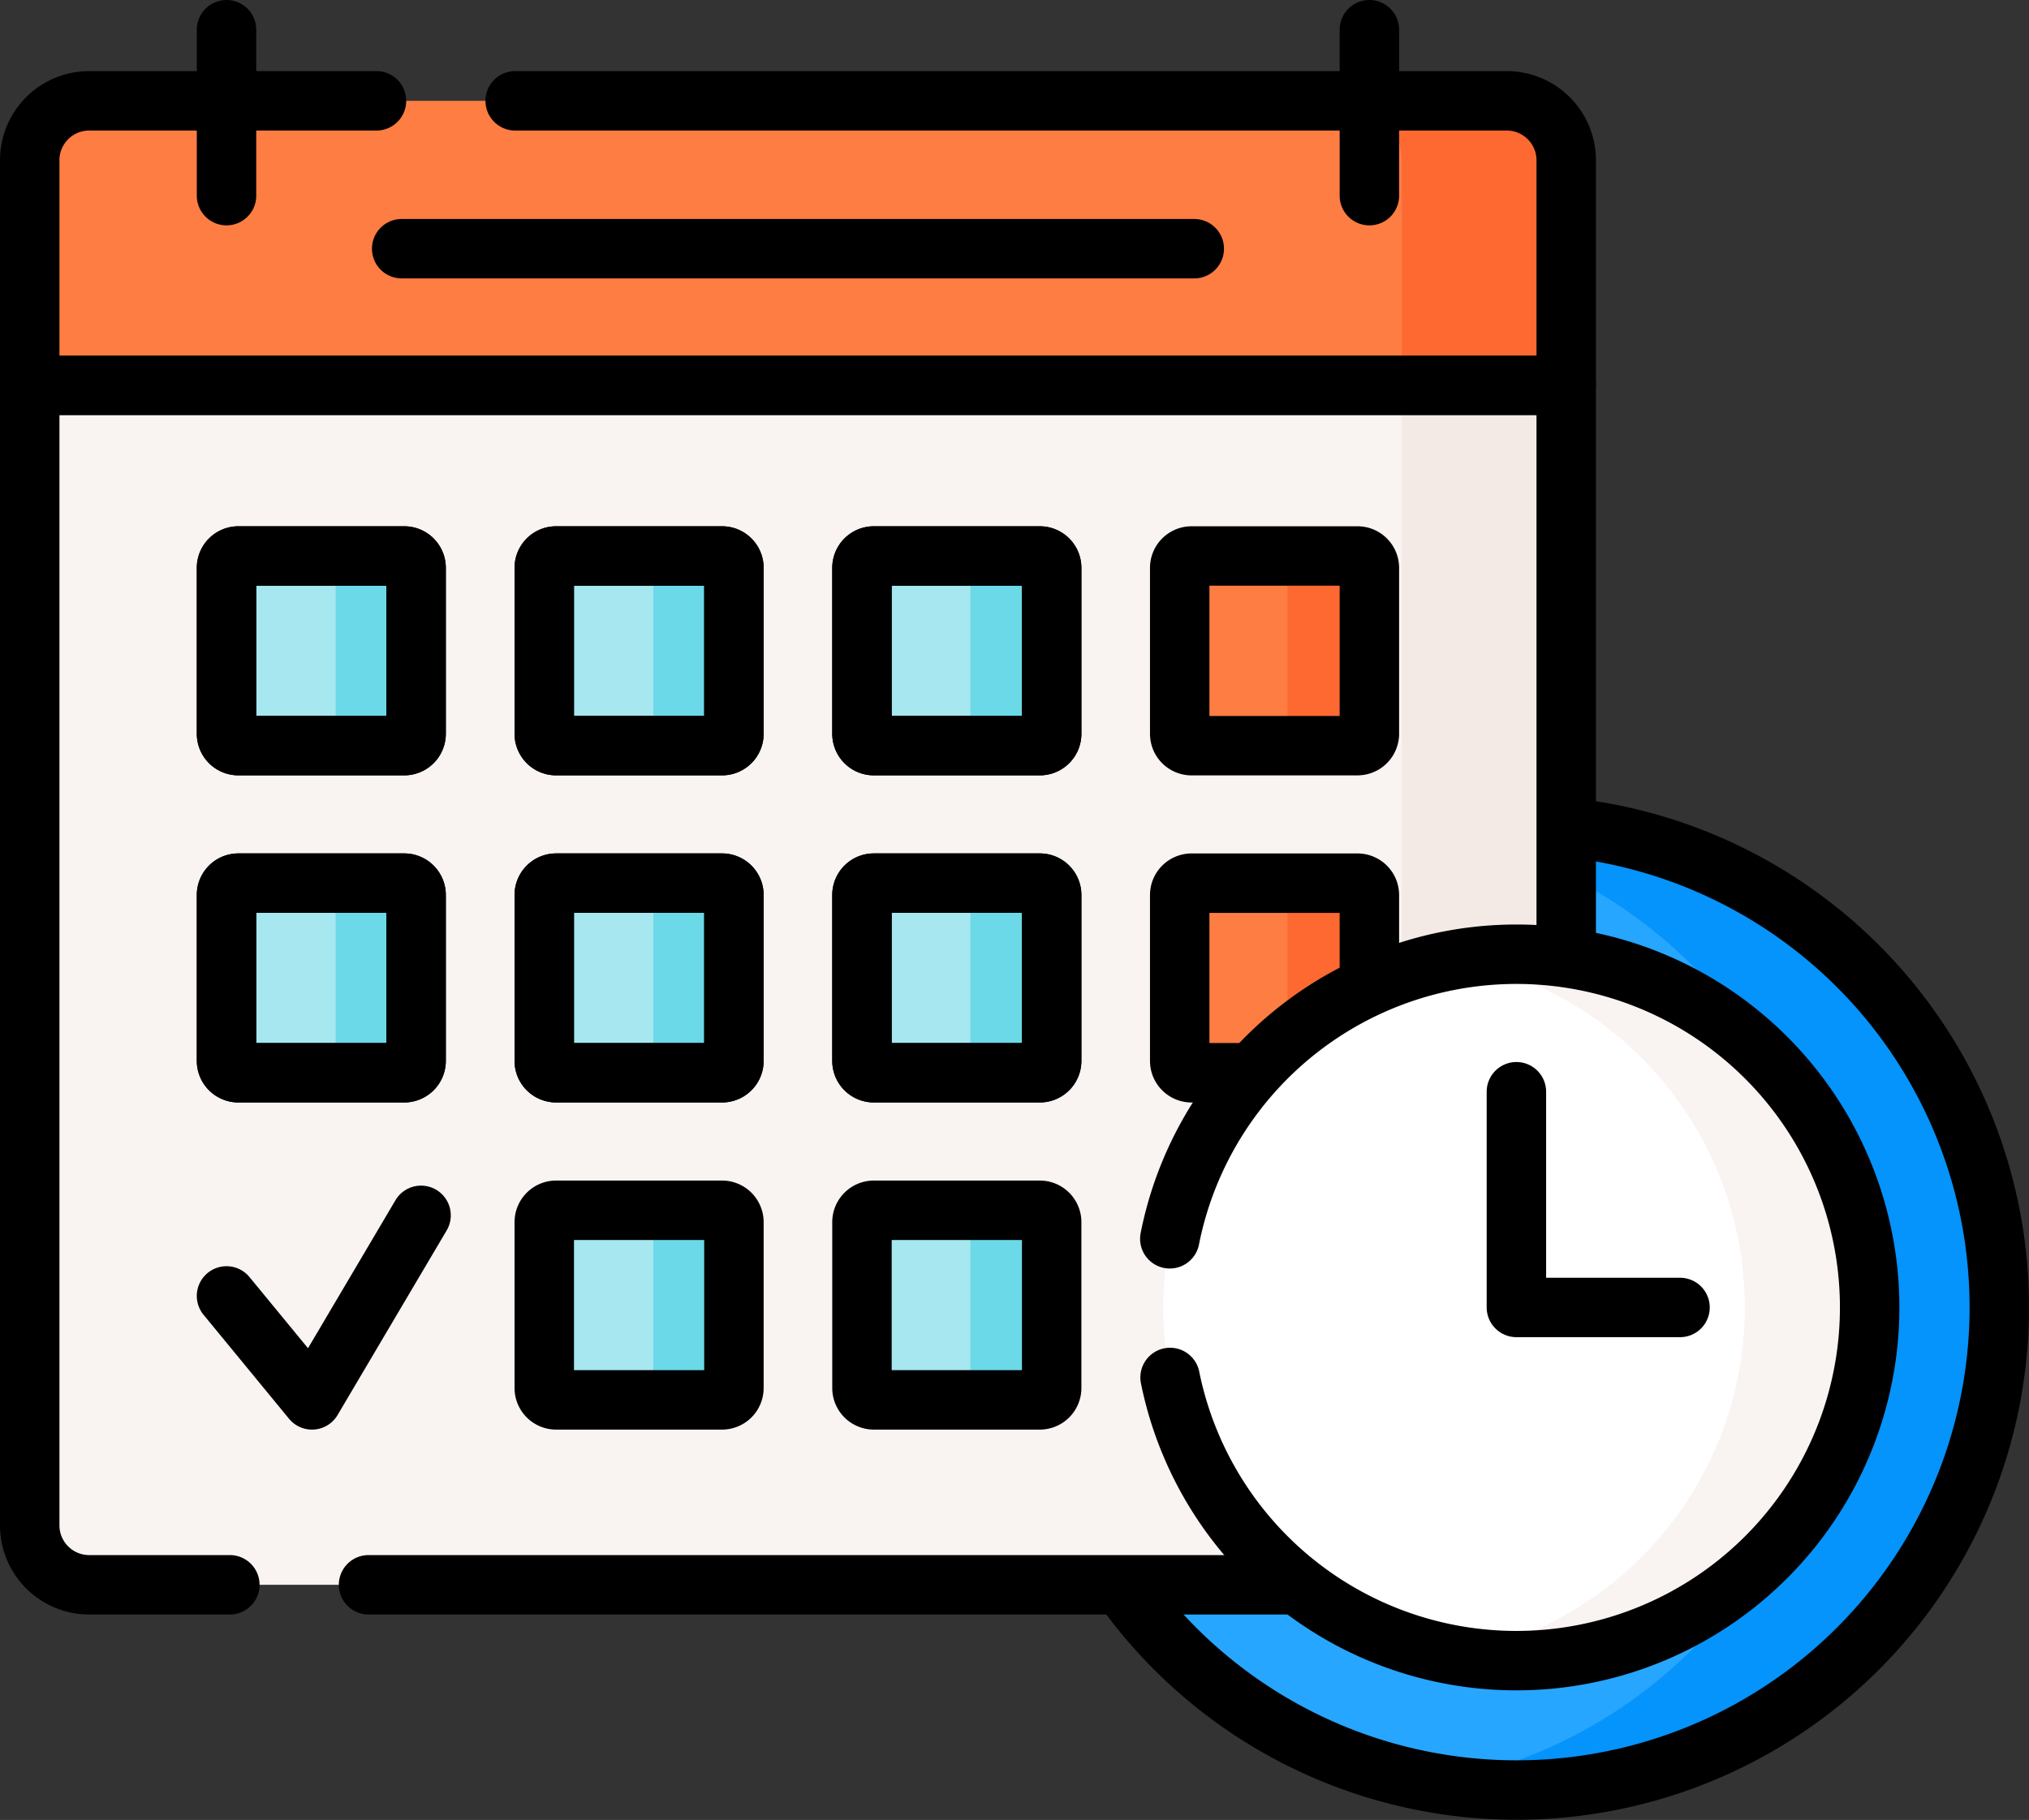
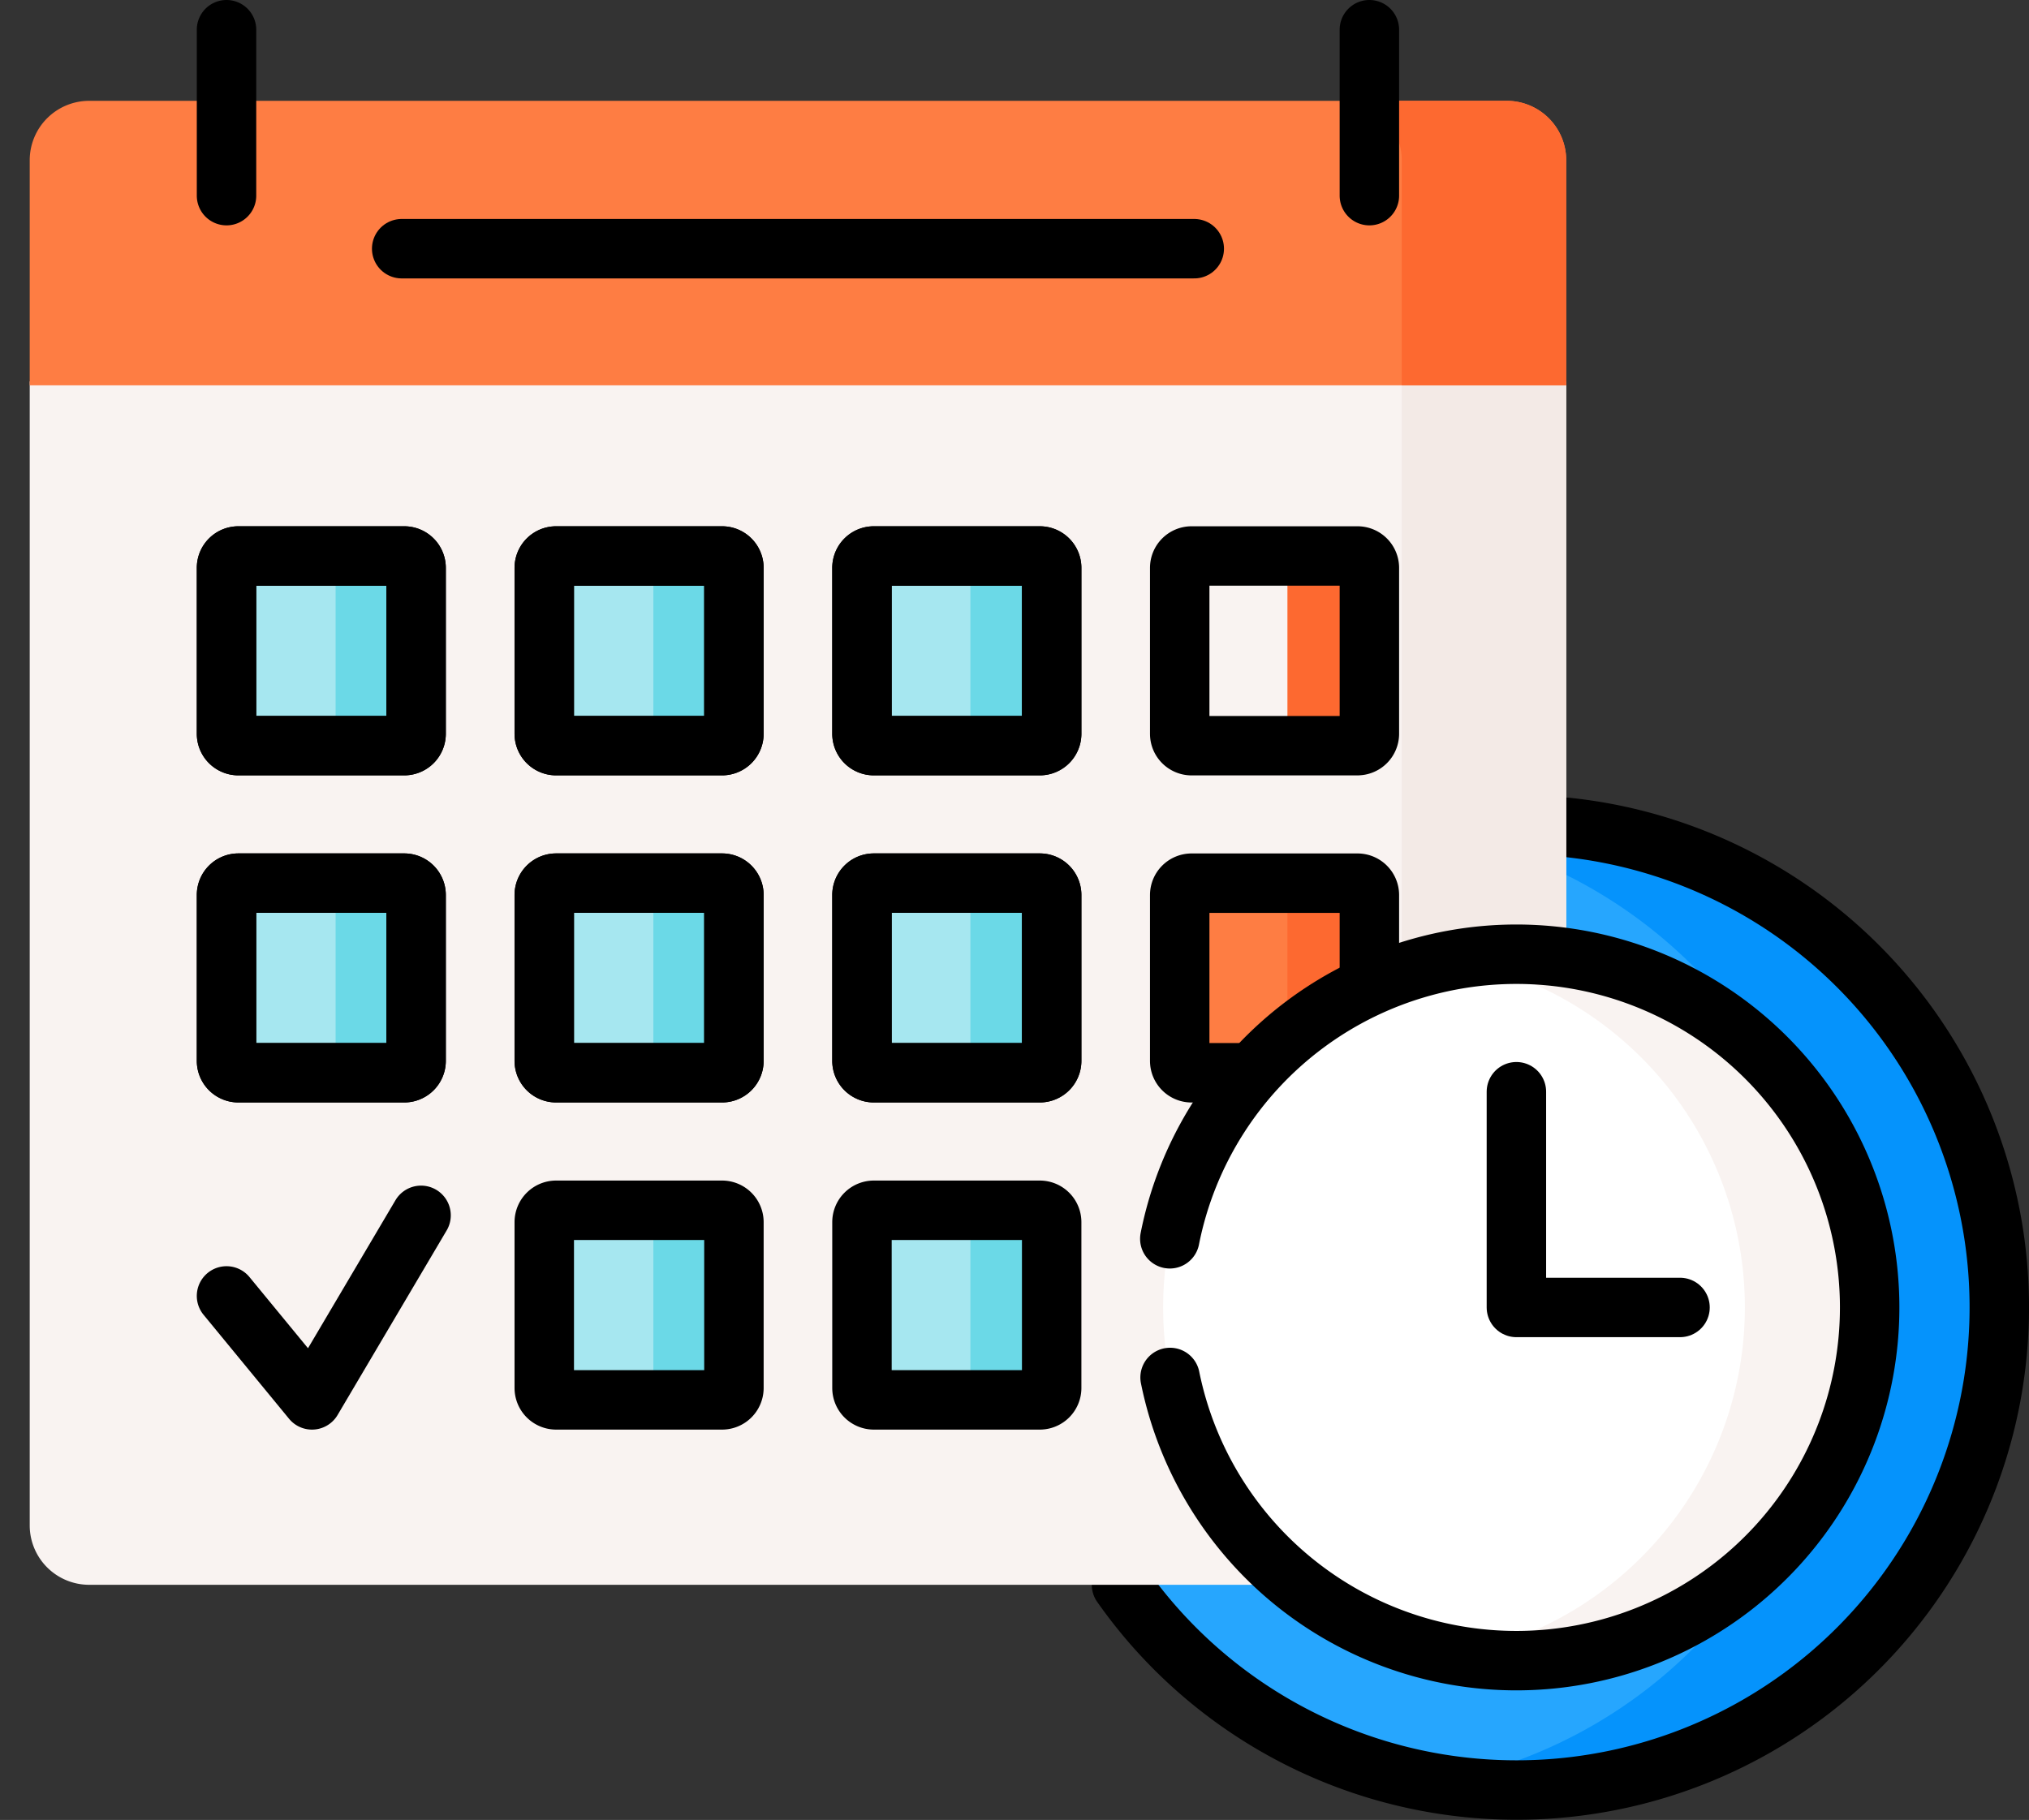
<svg xmlns="http://www.w3.org/2000/svg" viewBox="0 0 512 459.35">
  <rect x="0" y="0" width="512" height="459.35" fill="#333333" stroke="none" />
  <defs>
    <style>.cls-1{fill:#26a6fe;}.cls-2{fill:#0593fc;}.cls-3{fill:none;}.cls-11,.cls-3{stroke:#000;stroke-linecap:round;stroke-linejoin:round;stroke-width:15px;}.cls-4{fill:#f9f3f1;}.cls-5{fill:#f3eae6;}.cls-6{fill:#a6e7f0;}.cls-7{fill:#6bd9e7;}.cls-8{fill:#fe7d43;}.cls-9{fill:#fd6930;}.cls-10{fill:#fff;}</style>
  </defs>
  <g id="Layer_2" data-name="Layer 2">
    <g id="Layer_1-2" data-name="Layer 1">
      <path class="cls-1" d="M394.22,208.7v33.9l.86.12a88.16,88.16,0,1,1-67,156.5l-.27-.22H282.28A121.83,121.83,0,1,0,394.22,208.7Z" />
      <path class="cls-2" d="M394.22,208.7v11.64a122.66,122.66,0,0,1,52.91,49.58c.62.67,1.25,1.34,1.86,2a88.07,88.07,0,0,1-1.81,118,122.2,122.2,0,0,1-85.25,60.08A121.85,121.85,0,1,0,394.22,208.7Z" />
      <path class="cls-3" d="M283,400A121.82,121.82,0,1,0,395.22,208.81" />
      <path class="cls-4" d="M294.5,330a88.16,88.16,0,0,1,100.72-87.25V96.25H7.5V385a15,15,0,0,0,15,15H329.15a88,88,0,0,1-34.65-70Z" />
      <path class="cls-5" d="M353.72,96.25V246.73a88.2,88.2,0,0,1,41.5-4V96.25Z" />
-       <path class="cls-3" d="M395.22,241.73V97.25H7.5V385a15,15,0,0,0,15,15H58m35,0H327.45" />
      <path class="cls-6" d="M102,188.2H60.16a3,3,0,0,1-3-3V143.33a3,3,0,0,1,3-3H102a3,3,0,0,1,3,3V185.2A3,3,0,0,1,102,188.2Zm80.17,0H140.34a3,3,0,0,1-3-3V143.33a3,3,0,0,1,3-3H182.2a3,3,0,0,1,3,3V185.2A3,3,0,0,1,182.2,188.2Z" />
      <path class="cls-7" d="M182.2,140.33H161.87a3,3,0,0,1,3,3v41.86a3,3,0,0,1-3,3H182.2a3,3,0,0,0,3-3V143.33A3,3,0,0,0,182.2,140.33Z" />
      <path class="cls-6" d="M262.38,188.2H220.51a3,3,0,0,1-3-3V143.33a3,3,0,0,1,3-3h41.87a3,3,0,0,1,3,3V185.2A3,3,0,0,1,262.38,188.2Z" />
      <path class="cls-7" d="M262.38,140.33H241.87a3,3,0,0,1,3,3v41.86a3,3,0,0,1-3,3h20.51a3,3,0,0,0,3-3V143.33A3,3,0,0,0,262.38,140.33Z" />
-       <path class="cls-8" d="M342.55,188.2H300.69a3,3,0,0,1-3-3V143.33a3,3,0,0,1,3-3h41.86a3,3,0,0,1,3,3V185.2A3,3,0,0,1,342.55,188.2Z" />
      <path class="cls-9" d="M342.55,140.33H321.87a3,3,0,0,1,3,3v41.86a3,3,0,0,1-3,3h20.68a3,3,0,0,0,3-3V143.33A3,3,0,0,0,342.55,140.33Z" />
      <path class="cls-6" d="M102,270.76H60.16a3,3,0,0,1-3-3V225.9a3,3,0,0,1,3-3H102a3,3,0,0,1,3,3v41.86A3,3,0,0,1,102,270.76Zm80.17,0H140.34a3,3,0,0,1-3-3V225.9a3,3,0,0,1,3-3H182.2a3,3,0,0,1,3,3v41.86A3,3,0,0,1,182.2,270.76Z" />
      <path class="cls-7" d="M182.2,222.9H161.87a3,3,0,0,1,3,3v41.86a3,3,0,0,1-3,3H182.2a3,3,0,0,0,3-3V225.9A3,3,0,0,0,182.2,222.9ZM102,140.33H81.69a3,3,0,0,1,3,3v41.86a3,3,0,0,1-3,3H102a3,3,0,0,0,3-3V143.33A3,3,0,0,0,102,140.33Zm0,82.57H81.69a3,3,0,0,1,3,3v41.86a3,3,0,0,1-3,3H102a3,3,0,0,0,3-3V225.9A3,3,0,0,0,102,222.9Z" />
      <path class="cls-6" d="M262.38,270.76H220.51a3,3,0,0,1-3-3V225.9a3,3,0,0,1,3-3h41.87a3,3,0,0,1,3,3v41.86A3,3,0,0,1,262.38,270.76Z" />
      <path class="cls-7" d="M262.38,222.9H241.87a3,3,0,0,1,3,3v41.86a3,3,0,0,1-3,3h20.51a3,3,0,0,0,3-3V225.9A3,3,0,0,0,262.38,222.9Z" />
      <path class="cls-8" d="M300.69,270.76h16.73a88.75,88.75,0,0,1,28.13-20.71V225.9a3,3,0,0,0-3-3H300.69a3,3,0,0,0-3,3v41.86A3,3,0,0,0,300.69,270.76Z" />
      <path class="cls-9" d="M342.55,222.9H321.87a3,3,0,0,1,3,3v37.62a88.34,88.34,0,0,1,20.68-13.47V225.9A3,3,0,0,0,342.55,222.9Z" />
      <path class="cls-3" d="M345.55,248.91v-23a3,3,0,0,0-3-3H300.69a3,3,0,0,0-3,3v41.86a3,3,0,0,0,3,3H316m26.52-82.56H300.69a3,3,0,0,1-3-3V143.33a3,3,0,0,1,3-3h41.86a3,3,0,0,1,3,3V185.2A3,3,0,0,1,342.55,188.2Z" />
      <path class="cls-6" d="M182.2,353.33H140.34a3,3,0,0,1-3-3V308.47a3,3,0,0,1,3-3H182.2a3,3,0,0,1,3,3v41.86A3,3,0,0,1,182.2,353.33Z" />
      <path class="cls-7" d="M182.2,305.47H161.87a3,3,0,0,1,3,3v41.86a3,3,0,0,1-3,3H182.2a3,3,0,0,0,3-3V308.47A3,3,0,0,0,182.2,305.47Z" />
      <path class="cls-6" d="M262.38,353.33H220.51a3,3,0,0,1-3-3V308.47a3,3,0,0,1,3-3h41.87a3,3,0,0,1,3,3v41.86A3,3,0,0,1,262.38,353.33Z" />
      <path class="cls-7" d="M262.38,305.47H241.87a3,3,0,0,1,3,3v41.86a3,3,0,0,1-3,3h20.51a3,3,0,0,0,3-3V308.47A3,3,0,0,0,262.38,305.47Z" />
      <circle class="cls-10" cx="382.65" cy="330" r="89.15" />
      <path class="cls-4" d="M382.65,240.85a89.84,89.84,0,0,0-15.75,1.38,89.17,89.17,0,0,1,0,175.53,89.16,89.16,0,1,0,15.75-176.91Z" />
      <path class="cls-3" d="M295.26,347.67a89.15,89.15,0,1,0-.07-35" />
      <path class="cls-3" d="M423.94,330H382.65V275.55" />
      <path class="cls-8" d="M395.22,97.25H7.5V40.45a15,15,0,0,1,15-15H380.22a15,15,0,0,1,15,15Z" />
      <path class="cls-9" d="M380.22,25.45h-41.5a15,15,0,0,1,15,15v56.8h41.5V40.45A15,15,0,0,0,380.22,25.45Z" />
-       <path class="cls-3" d="M95,25.45H22.5a15,15,0,0,0-15,15v56.8H395.22V40.45a15,15,0,0,0-15-15H130" />
      <path class="cls-11" d="M101.36,62.77h200" />
      <path class="cls-3" d="M57.16,49.38V7.5M345.55,49.38V7.5M57.16,327.09l21.57,26.24,27.52-46.58M102,188.2H60.16a3,3,0,0,1-3-3V143.33a3,3,0,0,1,3-3H102a3,3,0,0,1,3,3V185.2A3,3,0,0,1,102,188.2Zm80.17,0H140.34a3,3,0,0,1-3-3V143.33a3,3,0,0,1,3-3H182.2a3,3,0,0,1,3,3V185.2A3,3,0,0,1,182.2,188.2Zm80.18,0H220.51a3,3,0,0,1-3-3V143.33a3,3,0,0,1,3-3h41.87a3,3,0,0,1,3,3V185.2A3,3,0,0,1,262.38,188.2ZM102,270.76H60.16a3,3,0,0,1-3-3V225.9a3,3,0,0,1,3-3H102a3,3,0,0,1,3,3v41.86A3,3,0,0,1,102,270.76Zm80.17,0H140.34a3,3,0,0,1-3-3V225.9a3,3,0,0,1,3-3H182.2a3,3,0,0,1,3,3v41.86A3,3,0,0,1,182.2,270.76Zm80.18,0H220.51a3,3,0,0,1-3-3V225.9a3,3,0,0,1,3-3h41.87a3,3,0,0,1,3,3v41.86A3,3,0,0,1,262.38,270.76Z" />
      <path class="cls-3" d="M102,188.2H60.16a3,3,0,0,1-3-3V143.33a3,3,0,0,1,3-3H102a3,3,0,0,1,3,3V185.2A3,3,0,0,1,102,188.2Zm80.17,0H140.34a3,3,0,0,1-3-3V143.33a3,3,0,0,1,3-3H182.2a3,3,0,0,1,3,3V185.2A3,3,0,0,1,182.2,188.2Zm80.18,0H220.51a3,3,0,0,1-3-3V143.33a3,3,0,0,1,3-3h41.87a3,3,0,0,1,3,3V185.2A3,3,0,0,1,262.38,188.2ZM102,270.76H60.16a3,3,0,0,1-3-3V225.9a3,3,0,0,1,3-3H102a3,3,0,0,1,3,3v41.86A3,3,0,0,1,102,270.76Zm80.17,0H140.34a3,3,0,0,1-3-3V225.9a3,3,0,0,1,3-3H182.2a3,3,0,0,1,3,3v41.86A3,3,0,0,1,182.2,270.76Zm80.18,0H220.51a3,3,0,0,1-3-3V225.9a3,3,0,0,1,3-3h41.87a3,3,0,0,1,3,3v41.86A3,3,0,0,1,262.38,270.76ZM182.2,353.33H140.34a3,3,0,0,1-3-3V308.47a3,3,0,0,1,3-3H182.2a3,3,0,0,1,3,3v41.86A3,3,0,0,1,182.2,353.33Zm80.18,0H220.51a3,3,0,0,1-3-3V308.47a3,3,0,0,1,3-3h41.87a3,3,0,0,1,3,3v41.86A3,3,0,0,1,262.38,353.33Z" />
    </g>
  </g>
</svg>